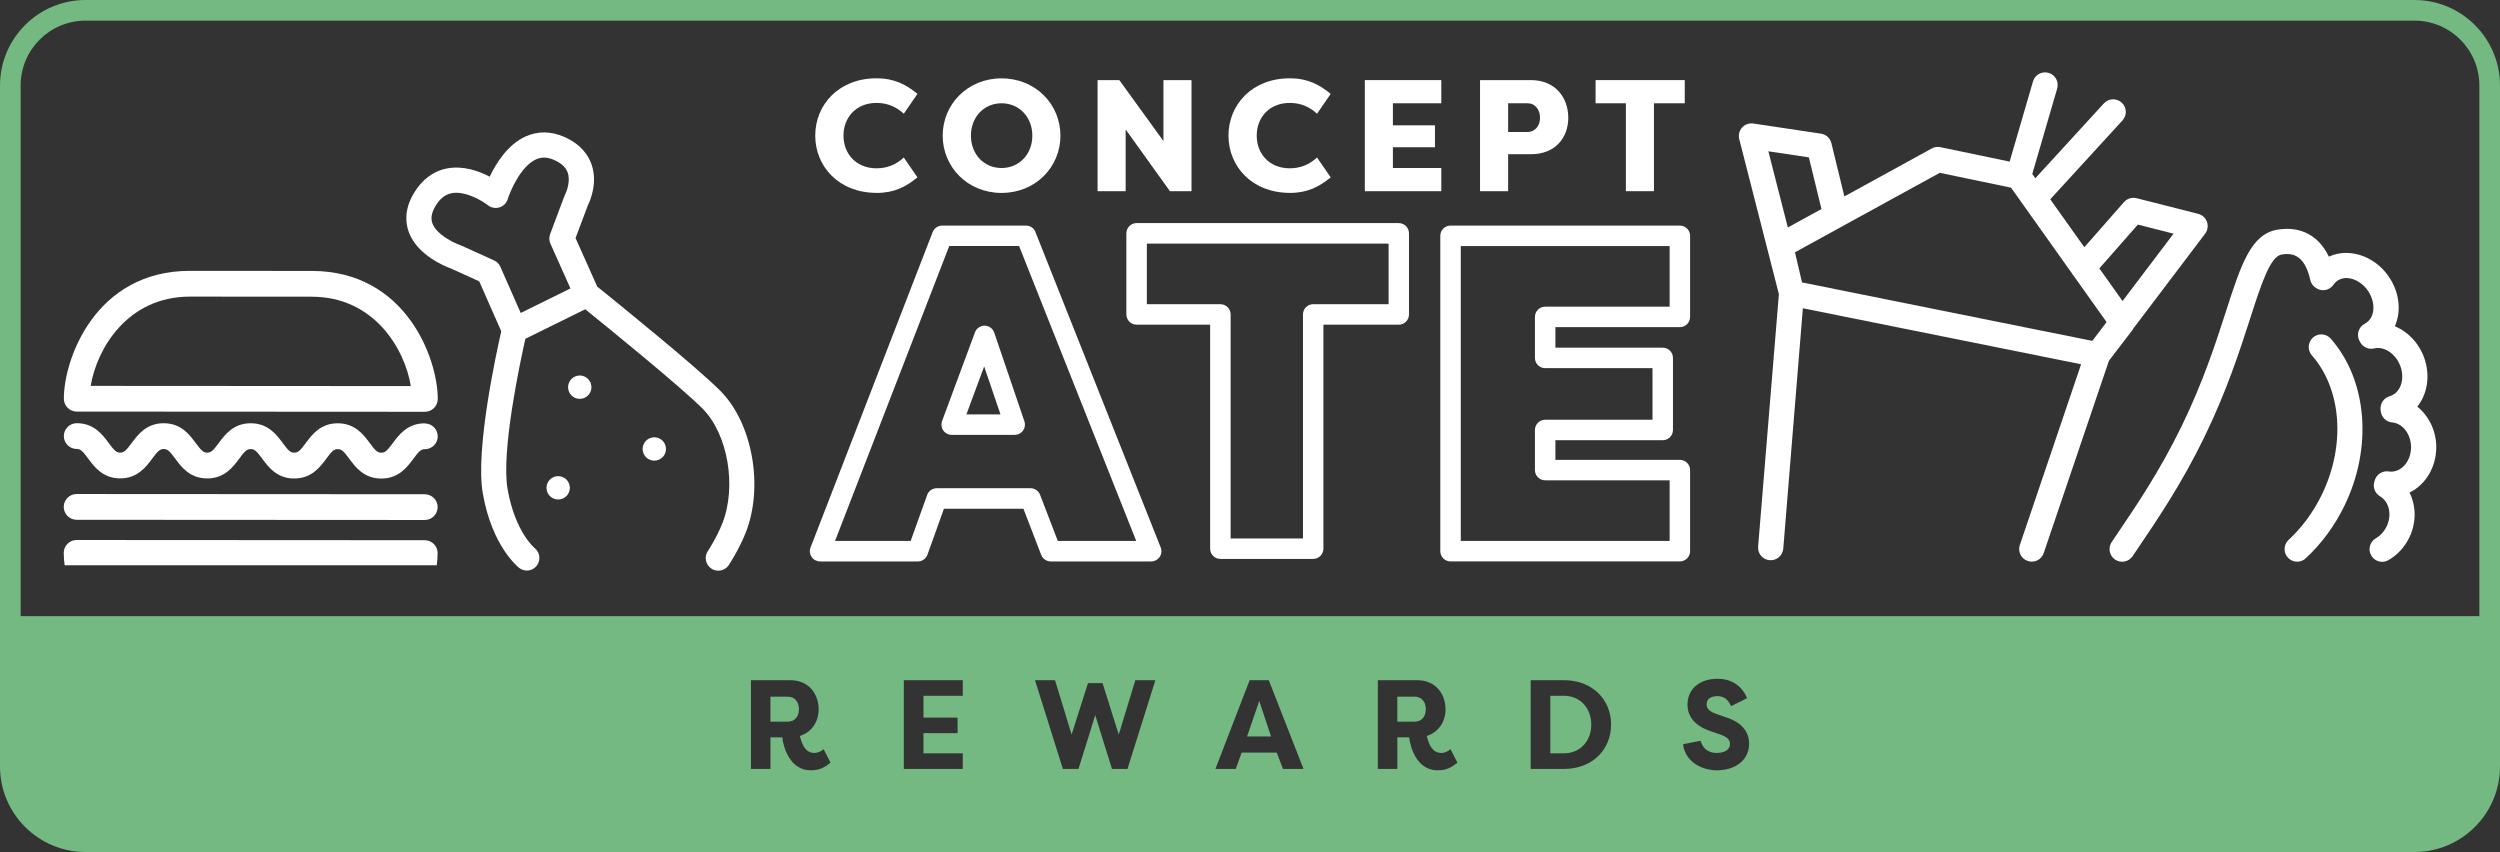
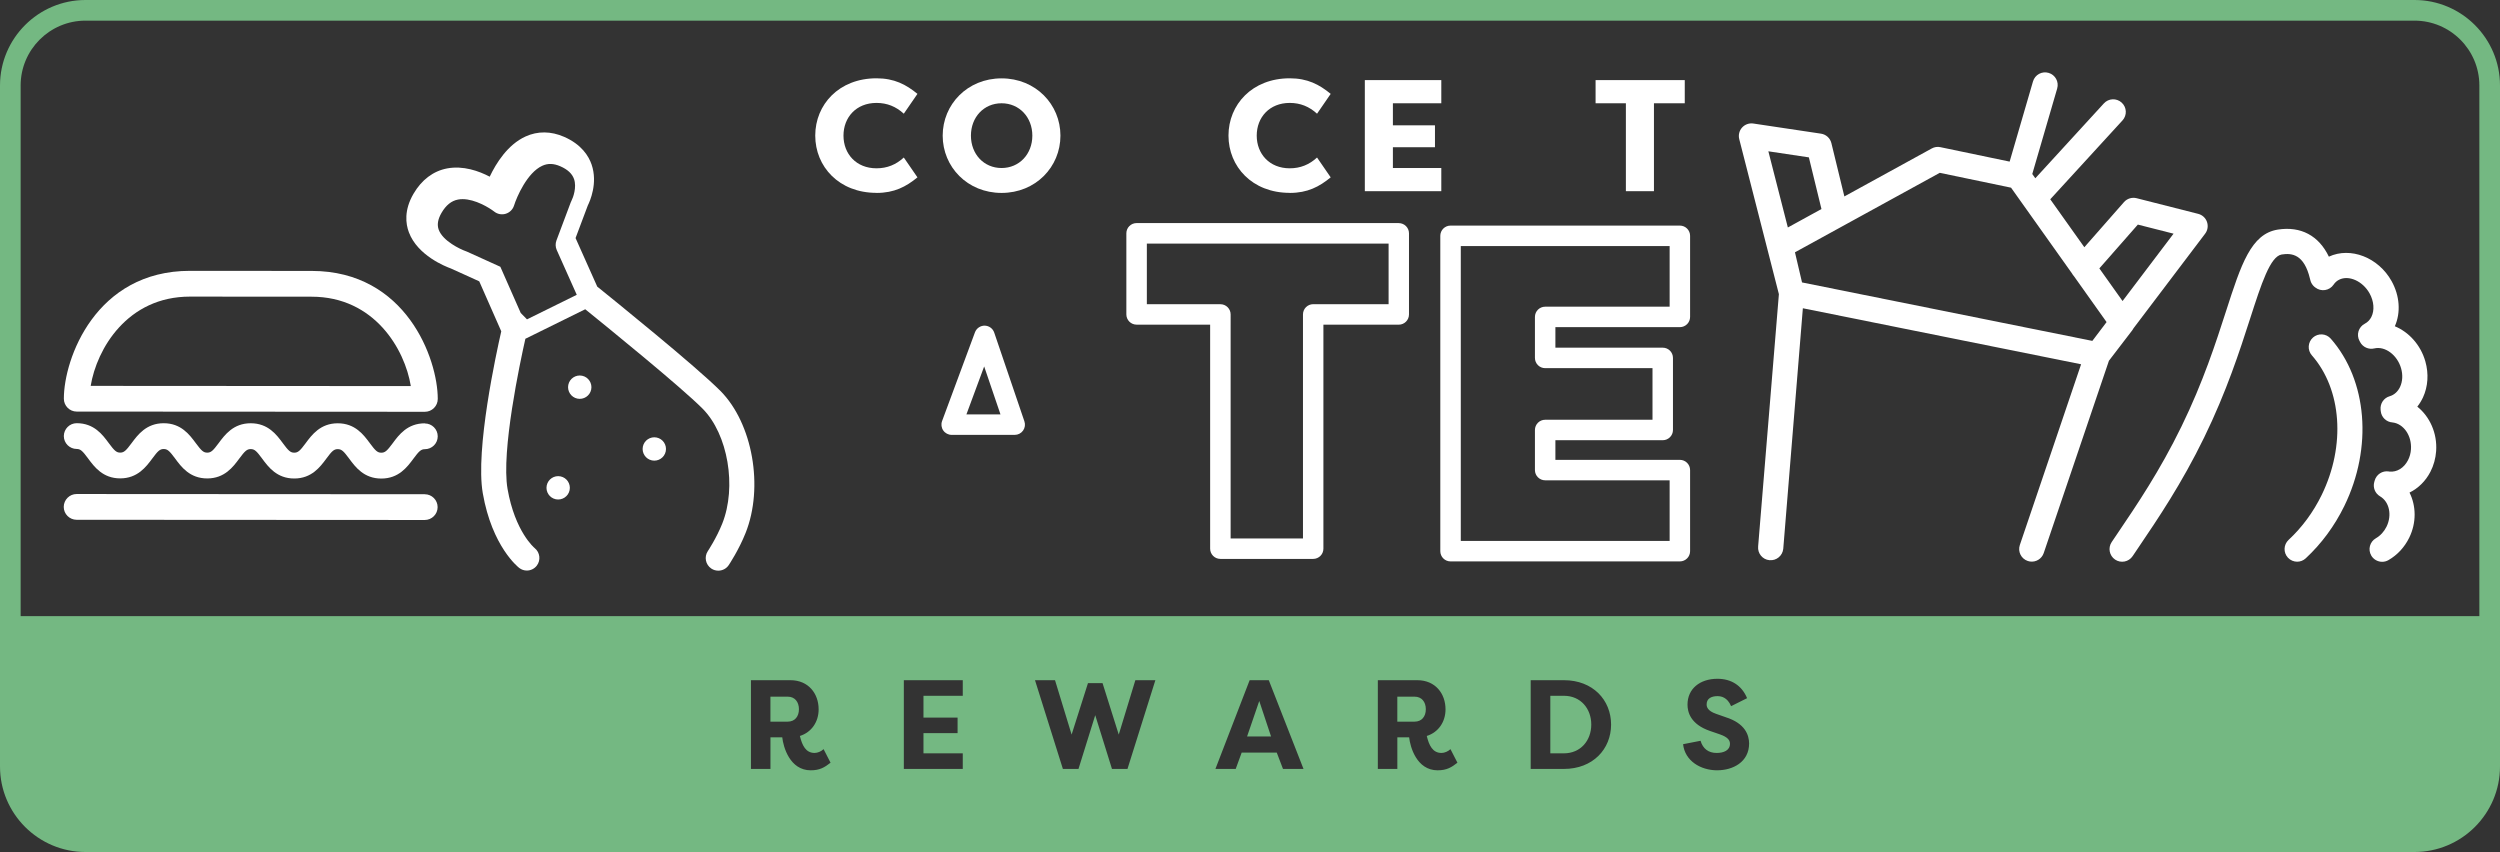
<svg xmlns="http://www.w3.org/2000/svg" id="b" viewBox="0 0 848 289">
  <rect x="0" y="0" width="848" height="289" fill="#333333" stroke="none" />
  <g id="c">
    <g>
      <path d="M297.31,65.44c6.03,0,10.01-2.1,13.89-5.28l-4.63-6.73c-2.64,2.42-5.65,3.66-9.26,3.66-6.89,0-11.2-4.9-11.2-11.09s4.31-11.09,11.2-11.09c3.61,0,6.62,1.24,9.26,3.66l4.63-6.73c-3.88-3.18-7.86-5.28-13.89-5.28-12.76,0-20.78,8.94-20.78,19.43s8.02,19.43,20.78,19.43Z" fill="#fff" />
      <path d="M339.73,65.44c11.57,0,19.97-8.83,19.97-19.43s-8.4-19.43-19.97-19.43-19.97,8.83-19.97,19.43,8.4,19.43,19.97,19.43Zm0-30.41c6.03,0,10.44,4.74,10.44,10.98s-4.41,10.98-10.44,10.98-10.39-4.74-10.39-10.98,4.36-10.98,10.39-10.98Z" fill="#fff" />
-       <polygon points="381.82 43.91 396.84 64.85 404.16 64.85 404.16 27.17 394.64 27.17 394.64 47.84 379.67 27.17 372.3 27.17 372.3 64.85 381.82 64.85 381.82 43.91" fill="#fff" />
      <path d="M437.48,65.44c6.03,0,10.01-2.1,13.89-5.28l-4.63-6.73c-2.64,2.42-5.65,3.66-9.26,3.66-6.89,0-11.2-4.9-11.2-11.09s4.31-11.09,11.2-11.09c3.61,0,6.62,1.24,9.26,3.66l4.63-6.73c-3.88-3.18-7.86-5.28-13.89-5.28-12.76,0-20.78,8.94-20.78,19.43s8.02,19.43,20.78,19.43Z" fill="#fff" />
      <polygon points="488.89 56.99 472.47 56.99 472.47 49.94 486.74 49.94 486.74 42.51 472.47 42.51 472.47 35.03 488.89 35.03 488.89 27.17 462.95 27.17 462.95 64.85 488.89 64.85 488.89 56.99" fill="#fff" />
-       <path d="M511.56,52.31h7.75c8.13,0,12.65-5.49,12.65-12.38s-4.47-12.76-12.65-12.76h-17.28v37.68h9.53v-12.54Zm0-17.28h6.62c2.53,0,4.2,2.15,4.2,4.95,0,2.64-1.67,4.79-4.2,4.79h-6.62v-9.74Z" fill="#fff" />
      <polygon points="551.5 64.85 561.02 64.85 561.02 35.03 571.47 35.03 571.47 27.17 541.22 27.17 541.22 35.03 551.5 35.03 551.5 64.85" fill="#fff" />
      <path d="M334.03,110.45c-1.44,0-2.79,.85-3.32,2.27l-11.16,30.11c-.39,1.06-.24,2.26,.41,3.19,.65,.93,1.71,1.49,2.85,1.49h21.39c1.12,0,2.17-.54,2.82-1.45,.65-.91,.83-2.08,.46-3.14l-10.24-30.11c-.47-1.39-1.78-2.33-3.23-2.35Zm-6.22,30.11l6.02-16.26,5.53,16.26h-11.55Z" fill="#fff" />
-       <path d="M351.25,78.71c-.53-1.33-1.79-2.19-3.23-2.19h-28.43c-1.42,0-2.72,.89-3.24,2.22l-41.41,106.97c-.42,1.07-.27,2.27,.37,3.22,.65,.95,1.72,1.51,2.86,1.51h33.16c1.46,0,2.78-.92,3.27-2.3l5.59-15.58h26.96l6.02,15.65c.51,1.33,1.81,2.23,3.24,2.23h34.08c1.15,0,2.23-.57,2.87-1.52,.65-.95,.78-2.16,.35-3.23l-42.48-106.97Zm7.56,104.78l-6.02-15.66c-.51-1.33-1.82-2.23-3.24-2.23h-31.79c-1.46,0-2.78,.92-3.27,2.3l-5.59,15.58h-25.65l38.73-100.03h23.69l39.73,100.03h-26.58Z" fill="#fff" />
      <path d="M474.47,75.67h-88.94c-1.92,0-3.47,1.56-3.47,3.47v27.51c0,1.92,1.56,3.47,3.47,3.47h24.95v75.99c0,1.92,1.56,3.47,3.47,3.47h31.48c1.92,0,3.47-1.56,3.47-3.47V110.13h25.56c1.92,0,3.47-1.56,3.47-3.47v-27.51c0-1.92-1.56-3.47-3.47-3.47Zm-3.47,27.51h-25.56c-1.92,0-3.47,1.56-3.47,3.47v75.99h-24.54V106.66c0-1.92-1.56-3.47-3.47-3.47h-24.95v-20.56h82v20.56Z" fill="#fff" />
      <path d="M569.81,76.52h-77.79c-1.92,0-3.47,1.56-3.47,3.47v106.97c0,1.92,1.56,3.47,3.47,3.47h77.79c1.92,0,3.47-1.56,3.47-3.47v-27.51c0-1.92-1.56-3.47-3.47-3.47h-42.22v-6.66h36.41c1.92,0,3.47-1.56,3.47-3.47v-24.45c0-1.92-1.56-3.47-3.47-3.47h-36.41v-6.96h42.22c1.92,0,3.47-1.56,3.47-3.47v-27.51c0-1.92-1.56-3.47-3.47-3.47Zm-3.47,27.51h-42.22c-1.92,0-3.47,1.56-3.47,3.47v13.91c0,1.92,1.56,3.47,3.47,3.47h36.41v17.5h-36.41c-1.92,0-3.47,1.56-3.47,3.47v13.6c0,1.92,1.56,3.47,3.47,3.47h42.22v20.56h-70.84V83.47h70.84v20.56Z" fill="#fff" />
      <path d="M784.57,114.49c-1.77,1.56-1.95,4.26-.39,6.04,10.16,11.57,11.51,30.59,3.35,47.33-2.85,5.84-6.63,10.98-11.24,15.27-1.73,1.61-1.83,4.31-.22,6.04,.84,.9,1.99,1.36,3.13,1.36,1.04,0,2.09-.38,2.91-1.15,5.38-5.01,9.79-10.99,13.1-17.78,9.65-19.79,7.8-42.59-4.61-56.72-1.56-1.78-4.26-1.95-6.04-.39Z" fill="#fff" />
      <path d="M819.96,137.92c.74-.93,1.38-1.97,1.91-3.1,1.71-3.69,2-8.04,.81-12.23-1.6-5.61-5.59-9.95-10.35-11.92,2.06-4.68,1.66-10.35-1.1-15.31-4.48-8.06-13.95-11.71-21.28-8.3-3.4-7.11-9.5-10.41-17.33-9.18-9.08,1.44-12.44,11.82-17.51,27.54-3.47,10.75-7.78,24.12-15.16,39.25-7.38,15.14-15.26,26.77-21.59,36.12l-2.08,3.08c-1.32,1.96-.8,4.62,1.16,5.94,1.96,1.32,4.62,.8,5.94-1.16l2.07-3.07c6.48-9.57,14.55-21.49,22.19-37.17,7.64-15.68,12.06-29.37,15.61-40.37,3.8-11.79,6.81-21.1,10.71-21.72,3.42-.54,7.6-.1,9.58,8.22,.13,.53,.24,1.03,.57,1.6,.33,.57,.77,1.06,1.31,1.42,.92,.7,2.09,1,3.24,.82,1.18-.18,2.23-.85,2.89-1.83,.49-.73,1.12-1.3,1.87-1.67,3.28-1.66,8.02,.46,10.34,4.63,1.49,2.68,1.73,5.75,.61,7.99-.51,1.02-1.26,1.79-2.22,2.29-1.02,.53-1.79,1.44-2.13,2.53-.34,1.1-.23,2.28,.31,3.29l.23,.43c.92,1.73,2.93,2.6,4.82,2.14,3.64-.86,7.78,2.23,9.07,6.75,.63,2.22,.51,4.45-.34,6.29-.75,1.61-2,2.74-3.53,3.18-2,.57-3.29,2.49-3.08,4.56l.05,.47c.2,2.09,1.89,3.72,3.98,3.86h.02c3.78,.44,6.57,4.51,6.25,9.12-.09,1.33-.43,2.57-1.01,3.69-1.35,2.63-3.75,4.1-6.26,3.86l-.29-.05c-2.14-.32-4.18,1.02-4.75,3.11l-.13,.45c-.54,1.88,.26,3.89,1.95,4.88,3.15,1.84,4.12,6.34,2.22,10.26-.83,1.7-2.09,3.07-3.64,3.97-2.05,1.18-2.75,3.79-1.57,5.84,.79,1.37,2.23,2.14,3.71,2.14,.72,0,1.46-.18,2.13-.57,3.04-1.75,5.48-4.39,7.06-7.63,2.48-5.08,2.35-10.77,.09-15.28,2.94-1.44,5.45-3.88,7.09-7.06,1.11-2.16,1.76-4.52,1.94-7.02,.42-6.08-2.17-11.7-6.38-15.06Z" fill="#fff" />
      <path d="M723.75,111.27l24.23-32c.87-1.14,1.1-2.64,.63-4-.47-1.35-1.59-2.38-2.98-2.73l-20.9-5.31c-1.56-.39-3.21,.12-4.27,1.32l-13.45,15.31-11.56-16.26,24.5-26.75c1.6-1.74,1.48-4.45-.27-6.04-1.74-1.6-4.45-1.48-6.04,.26l-23.26,25.4-1.03-1.45,8.45-29c.66-2.27-.64-4.64-2.91-5.3-2.27-.67-4.64,.64-5.3,2.91l-7.92,27.19-23.49-4.9c-1.01-.22-2.04-.05-2.93,.44l-29.64,16.27-4.4-18.07c-.41-1.69-1.8-2.96-3.52-3.22l-22.96-3.44c-1.42-.21-2.85,.3-3.81,1.36-.96,1.06-1.32,2.54-.97,3.93l13.45,52.59-7.04,85.56c-.23,2.35,1.48,4.47,3.84,4.67,2.35,.23,4.44-1.49,4.68-3.84l6.65-81.61,94.38,19-20.78,61.3c-.76,2.24,.44,4.67,2.68,5.42,.25,.08,.5,.14,.74,.18,2.01,.3,4-.87,4.68-2.86l22.12-65.24,7.96-10.39c.18-.23,.33-.48,.45-.73Zm-123.93-59.95l13.75,2.06,4.27,17.52-11.4,6.26-6.61-25.83Zm109.9,64.31l-98.47-19.83-2.4-10.22,49.12-26.96,24.18,5.04,20.7,29.13c.17,.32,.38,.63,.64,.9l11.06,15.56-4.83,6.38Zm2.38-24.59l13.06-14.86,12.11,3.08-17.3,22.85-7.87-11.07Z" fill="#fff" />
      <path d="M144.08,167.64l-118.09-.07c-2.4,0-4.36,1.96-4.37,4.37,0,2.4,1.96,4.36,4.36,4.37l118.09,.07c2.41,0,4.37-1.96,4.37-4.36,0-2.41-1.96-4.37-4.36-4.37Z" fill="#fff" />
      <path d="M144.1,143.59c-5.89,0-8.79,3.9-10.89,6.75-1.88,2.53-2.57,3.22-3.88,3.22-1.3,0-2-.69-3.87-3.22-2.11-2.85-5-6.76-10.89-6.76-5.88,0-8.78,3.9-10.89,6.75-1.88,2.53-2.56,3.22-3.87,3.22-1.31,0-2-.69-3.87-3.22-2.1-2.85-4.99-6.76-10.89-6.76-5.89,0-8.77,3.9-10.89,6.75-1.88,2.53-2.57,3.22-3.87,3.22-1.3,0-1.99-.69-3.87-3.22-2.11-2.85-4.99-6.76-10.88-6.76-5.89,0-8.78,3.9-10.9,6.75-1.88,2.53-2.57,3.22-3.87,3.22-1.3,0-1.99-.69-3.87-3.22-2.1-2.85-4.99-6.76-10.88-6.76-2.4,0-4.36,1.96-4.37,4.37,0,2.4,1.96,4.36,4.36,4.37,1.31,0,2,.69,3.87,3.22,2.11,2.86,5,6.75,10.88,6.76,5.89,0,8.78-3.89,10.9-6.74,1.87-2.53,2.56-3.22,3.87-3.22,1.3,0,1.99,.69,3.87,3.22,2.1,2.86,4.99,6.75,10.88,6.76,5.89,0,8.78-3.89,10.89-6.75,1.88-2.53,2.57-3.21,3.87-3.21,1.31,0,2.01,.69,3.87,3.22,2.11,2.86,5,6.76,10.89,6.76s8.78-3.89,10.9-6.75c1.87-2.53,2.56-3.21,3.86-3.21,1.31,0,2.01,.69,3.88,3.22,2.11,2.86,4.99,6.75,10.89,6.76,5.9,0,8.79-3.89,10.9-6.74,1.88-2.53,2.57-3.22,3.88-3.22,2.41,0,4.37-1.96,4.37-4.36,0-2.41-1.96-4.37-4.37-4.37Z" fill="#fff" />
      <path d="M105.73,91.9l-41.27-.03c-32-.02-42.8,29.78-42.8,43.37,0,2.41,1.96,4.37,4.37,4.37l118.09,.07c2.41,0,4.37-1.96,4.37-4.36,0-13.59-10.74-43.4-42.75-43.42ZM30.76,130.89c2.05-12.5,12.39-30.29,33.68-30.28l41.27,.03c21.29,.01,31.61,17.82,33.64,30.32l-108.6-.07Z" fill="#fff" />
-       <path d="M144.08,183.24l-118.09-.07c-1.17,0-2.26,.45-3.09,1.28-.83,.83-1.28,1.92-1.28,3.08,0,1.45,.11,2.85,.31,4.2h126.21c.2-1.33,.3-2.7,.3-4.12,0-2.41-1.96-4.37-4.37-4.37Z" fill="#fff" />
-       <path d="M202.56,97.16l-7.33-16.41,4.14-11.02c.76-1.53,3.46-7.63,1.3-13.92-.98-2.86-3.4-6.81-9.33-9.4-4.45-1.95-8.98-1.99-13.08-.11-6.07,2.77-9.99,9.08-12.15,13.63-3.66-1.92-8.99-3.83-14.46-2.8-4.7,.89-8.65,3.88-11.41,8.63-3.23,5.56-2.63,10.15-1.55,13.03,2.96,7.89,12.4,11.61,14.26,12.28l9.61,4.36,7.47,16.95c-1.67,7.3-8.84,40.11-6.27,54.91,3.15,18.13,12.01,25.08,12.38,25.37,.77,.59,1.67,.87,2.56,.87,1.27,0,2.52-.57,3.36-1.64,1.44-1.84,1.12-4.51-.7-5.98-.07-.05-6.67-5.52-9.2-20.07-2.21-12.72,4.26-43,6.05-50.93l20.3-10.01c7.45,6.02,32.52,26.38,39.83,33.74,8.59,8.65,11.63,26.51,6.64,38.99-1.95,4.88-4.85,9.26-4.88,9.3-1.31,1.96-.78,4.61,1.17,5.92,.73,.49,1.55,.72,2.37,.72,1.38,0,2.73-.66,3.55-1.89,.14-.21,3.42-5.14,5.71-10.88,6.22-15.57,2.4-37.18-8.51-48.18-8.25-8.31-36.62-31.23-41.85-35.44Zm-25.93,9l-6.91-15.67c-.42-.96-1.19-1.73-2.14-2.16l-11.27-5.11c-.12-.05-.25-.11-.38-.15-1.95-.68-7.83-3.46-9.25-7.29-.62-1.68-.32-3.56,.94-5.73,1.52-2.61,3.35-4.09,5.6-4.52,.51-.1,1.03-.14,1.56-.14,4.31,0,9.1,2.96,10.73,4.23,1.1,.87,2.56,1.14,3.9,.73,1.34-.41,2.4-1.46,2.82-2.8,.93-2.96,4.47-11.16,9.58-13.48,1.91-.87,3.85-.81,6.1,.17,2.5,1.09,4.02,2.51,4.66,4.32,.99,2.82-.31,6.32-.88,7.42-.09,.17-.17,.35-.24,.53l-4.84,12.9c-.39,1.05-.36,2.22,.1,3.24l6.79,15.19-16.88,8.33Z" fill="#fff" />
+       <path d="M202.56,97.16l-7.33-16.41,4.14-11.02c.76-1.53,3.46-7.63,1.3-13.92-.98-2.86-3.4-6.81-9.33-9.4-4.45-1.95-8.98-1.99-13.08-.11-6.07,2.77-9.99,9.08-12.15,13.63-3.66-1.92-8.99-3.83-14.46-2.8-4.7,.89-8.65,3.88-11.41,8.63-3.23,5.56-2.63,10.15-1.55,13.03,2.96,7.89,12.4,11.61,14.26,12.28l9.61,4.36,7.47,16.95c-1.67,7.3-8.84,40.11-6.27,54.91,3.15,18.13,12.01,25.08,12.38,25.37,.77,.59,1.67,.87,2.56,.87,1.27,0,2.52-.57,3.36-1.64,1.44-1.84,1.12-4.51-.7-5.98-.07-.05-6.67-5.52-9.2-20.07-2.21-12.72,4.26-43,6.05-50.93l20.3-10.01c7.45,6.02,32.52,26.38,39.83,33.74,8.59,8.65,11.63,26.51,6.64,38.99-1.95,4.88-4.85,9.26-4.88,9.3-1.31,1.96-.78,4.61,1.17,5.92,.73,.49,1.55,.72,2.37,.72,1.38,0,2.73-.66,3.55-1.89,.14-.21,3.42-5.14,5.71-10.88,6.22-15.57,2.4-37.18-8.51-48.18-8.25-8.31-36.62-31.23-41.85-35.44Zm-25.93,9l-6.91-15.67l-11.27-5.11c-.12-.05-.25-.11-.38-.15-1.95-.68-7.83-3.46-9.25-7.29-.62-1.68-.32-3.56,.94-5.73,1.52-2.61,3.35-4.09,5.6-4.52,.51-.1,1.03-.14,1.56-.14,4.31,0,9.1,2.96,10.73,4.23,1.1,.87,2.56,1.14,3.9,.73,1.34-.41,2.4-1.46,2.82-2.8,.93-2.96,4.47-11.16,9.58-13.48,1.91-.87,3.85-.81,6.1,.17,2.5,1.09,4.02,2.51,4.66,4.32,.99,2.82-.31,6.32-.88,7.42-.09,.17-.17,.35-.24,.53l-4.84,12.9c-.39,1.05-.36,2.22,.1,3.24l6.79,15.19-16.88,8.33Z" fill="#fff" />
      <path d="M197.45,127.45c-2.14-.44-4.24,.94-4.68,3.08-.44,2.14,.94,4.24,3.08,4.68,2.14,.44,4.24-.94,4.68-3.08,.44-2.14-.94-4.24-3.08-4.68Z" fill="#fff" />
      <path d="M222.74,148.41c-2.14-.44-4.24,.94-4.68,3.08s.94,4.24,3.08,4.68c2.14,.44,4.24-.94,4.68-3.08,.44-2.14-.94-4.24-3.08-4.68Z" fill="#fff" />
      <path d="M190.13,161.59c-2.14-.44-4.24,.94-4.68,3.08-.44,2.14,.94,4.24,3.08,4.68,2.14,.44,4.24-.94,4.68-3.08,.44-2.14-.94-4.24-3.08-4.68Z" fill="#fff" />
      <path d="M818.99,0H29.01C13.01,0,0,13.01,0,29.01v230.98c0,16,13.01,29.01,29.01,29.01H818.99c16,0,29.01-13.01,29.01-29.01v-4h0V29.01c0-16-13.01-29.01-29.01-29.01ZM275.01,261.29c-7.14,0-9.33-8-9.67-11.18h-4v10.71h-6.62v-30.1h13.37c6.19,0,9.59,4.6,9.59,9.89,0,4.26-2.41,7.78-6.36,9.03,.77,3.18,1.98,5.76,4.99,5.76,1.03,0,2.24-.52,3.05-1.29l2.36,4.6c-1.98,1.55-3.61,2.58-6.71,2.58Zm51.56-25.28h-13.33v7.39h11.57v5.29h-11.57v6.84h13.33v5.29h-19.99v-30.1h19.99v5.29Zm55.9,24.81h-5.29l-5.68-18.23-5.68,18.23h-5.29l-9.46-30.1h6.79l5.63,18.45,5.55-17.46h4.94l5.5,17.46,5.63-18.45h6.79l-9.46,30.1Zm52.72,0l-2.15-5.63v.09h-11.83v-.09l-2.06,5.63h-6.88l11.61-30.1h6.49l11.78,30.1h-6.97Zm52.46,.47c-7.14,0-9.33-8-9.67-11.18h-4v10.71h-6.62v-30.1h13.37c6.19,0,9.59,4.6,9.59,9.89,0,4.26-2.41,7.78-6.36,9.03,.77,3.18,1.98,5.76,4.99,5.76,1.03,0,2.24-.52,3.05-1.29l2.36,4.6c-1.98,1.55-3.61,2.58-6.71,2.58Zm42.83-.47h-11.27v-30.1h11.27c9.85,0,16,6.75,16,15.05s-6.15,15.05-16,15.05Zm52.03,.47c-5.76,0-11.01-3.27-11.61-8.86l5.93-1.16c.77,2.67,2.67,4.13,5.46,4.13,2.37,0,4.51-.86,4.51-3.1,0-1.16-.64-2.24-3.48-3.23l-3.27-1.12c-6.67-2.28-7.65-6.45-7.65-8.94,0-5.42,4.26-8.77,10.15-8.77,4.64,0,8.26,2.23,10.06,6.58l-5.42,2.71c-1.29-3.05-3.4-3.4-4.64-3.4-2.06,0-3.66,.82-3.66,2.79,0,.77,.22,2.19,3.23,3.22l3.18,1.12c6.75,2.11,7.96,6.15,8,8.9,0,6.32-5.5,9.12-10.79,9.12Zm258.5-52.29H7V29.01c0-12.14,9.87-22.01,22.01-22.01H818.99c12.14,0,22.01,9.87,22.01,22.01V209Z" fill="#74b882" />
      <path d="M479.86,236.31h-5.89v8.47h5.89c2.37,0,3.78-1.72,3.78-4.21s-1.42-4.26-3.78-4.26Z" fill="#74b882" />
      <polygon points="423.01 249.81 431.14 249.81 427.14 237.77 423.01 249.81" fill="#74b882" />
      <path d="M530.47,236.01h-4.6v19.52h4.6c5.72,0,9.29-4.39,9.29-9.76s-3.57-9.76-9.29-9.76Z" fill="#74b882" />
      <path d="M267.22,236.31h-5.89v8.47h5.89c2.37,0,3.78-1.72,3.78-4.21s-1.42-4.26-3.78-4.26Z" fill="#74b882" />
    </g>
  </g>
</svg>